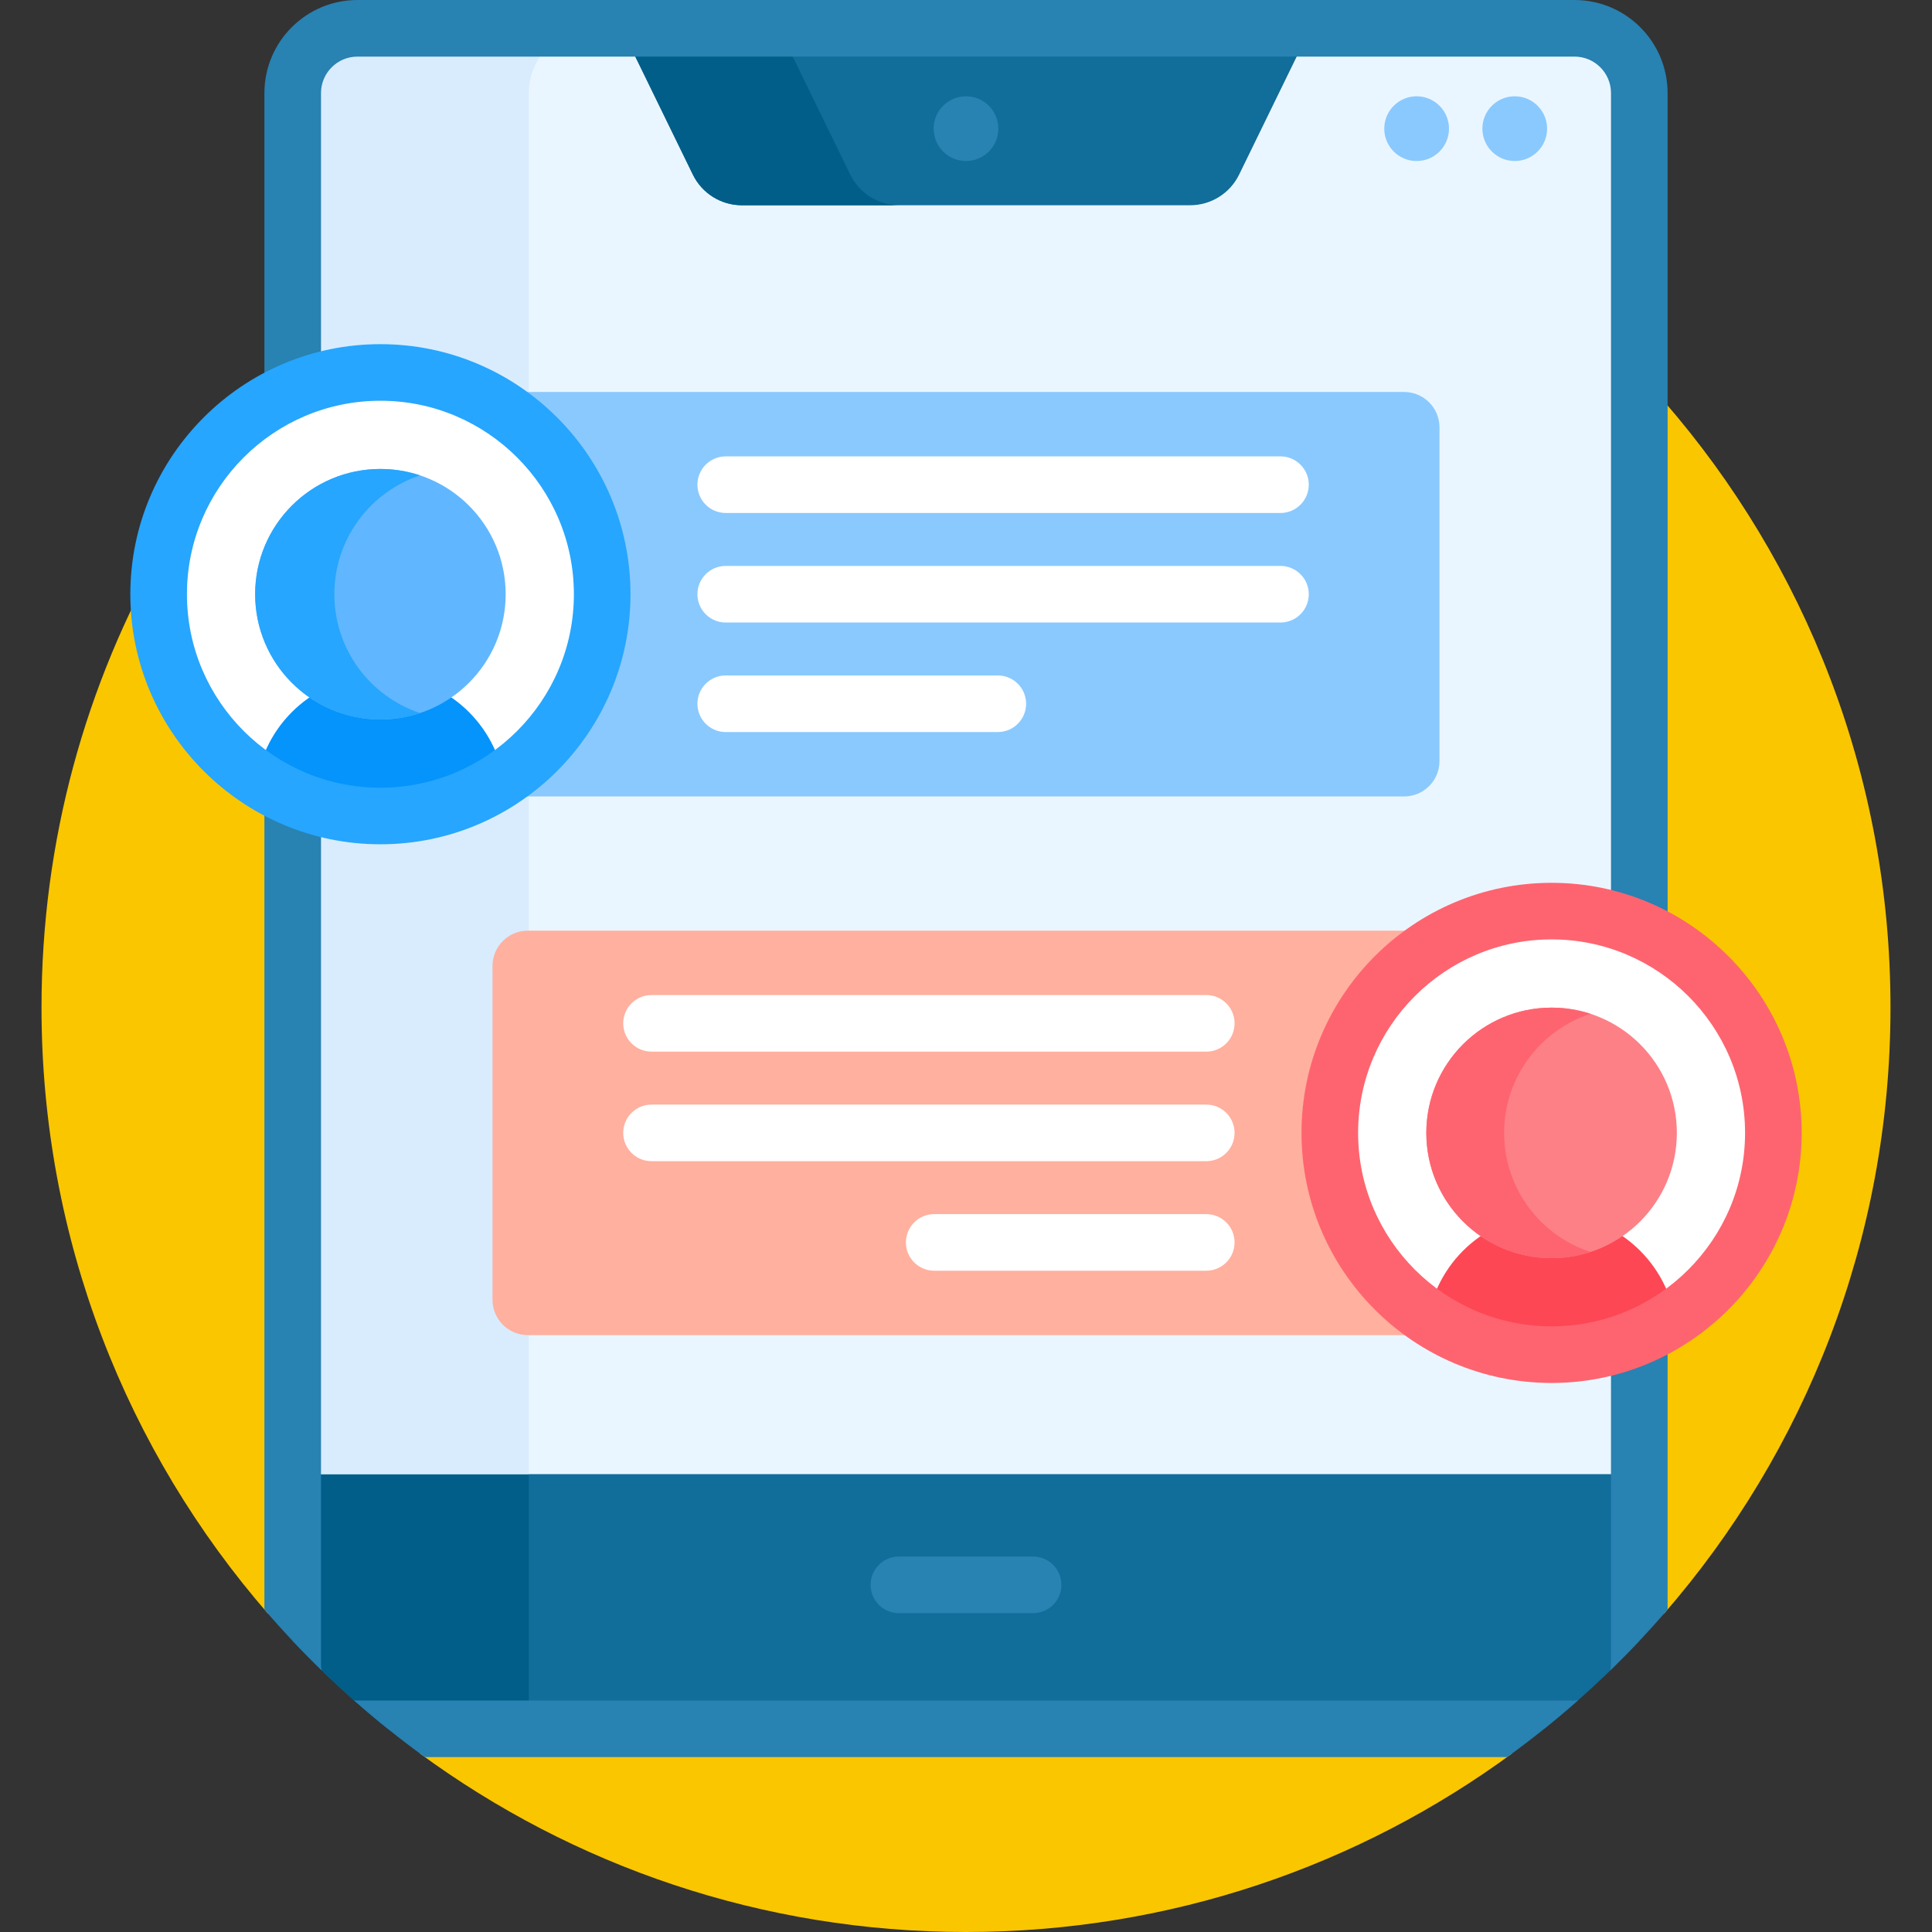
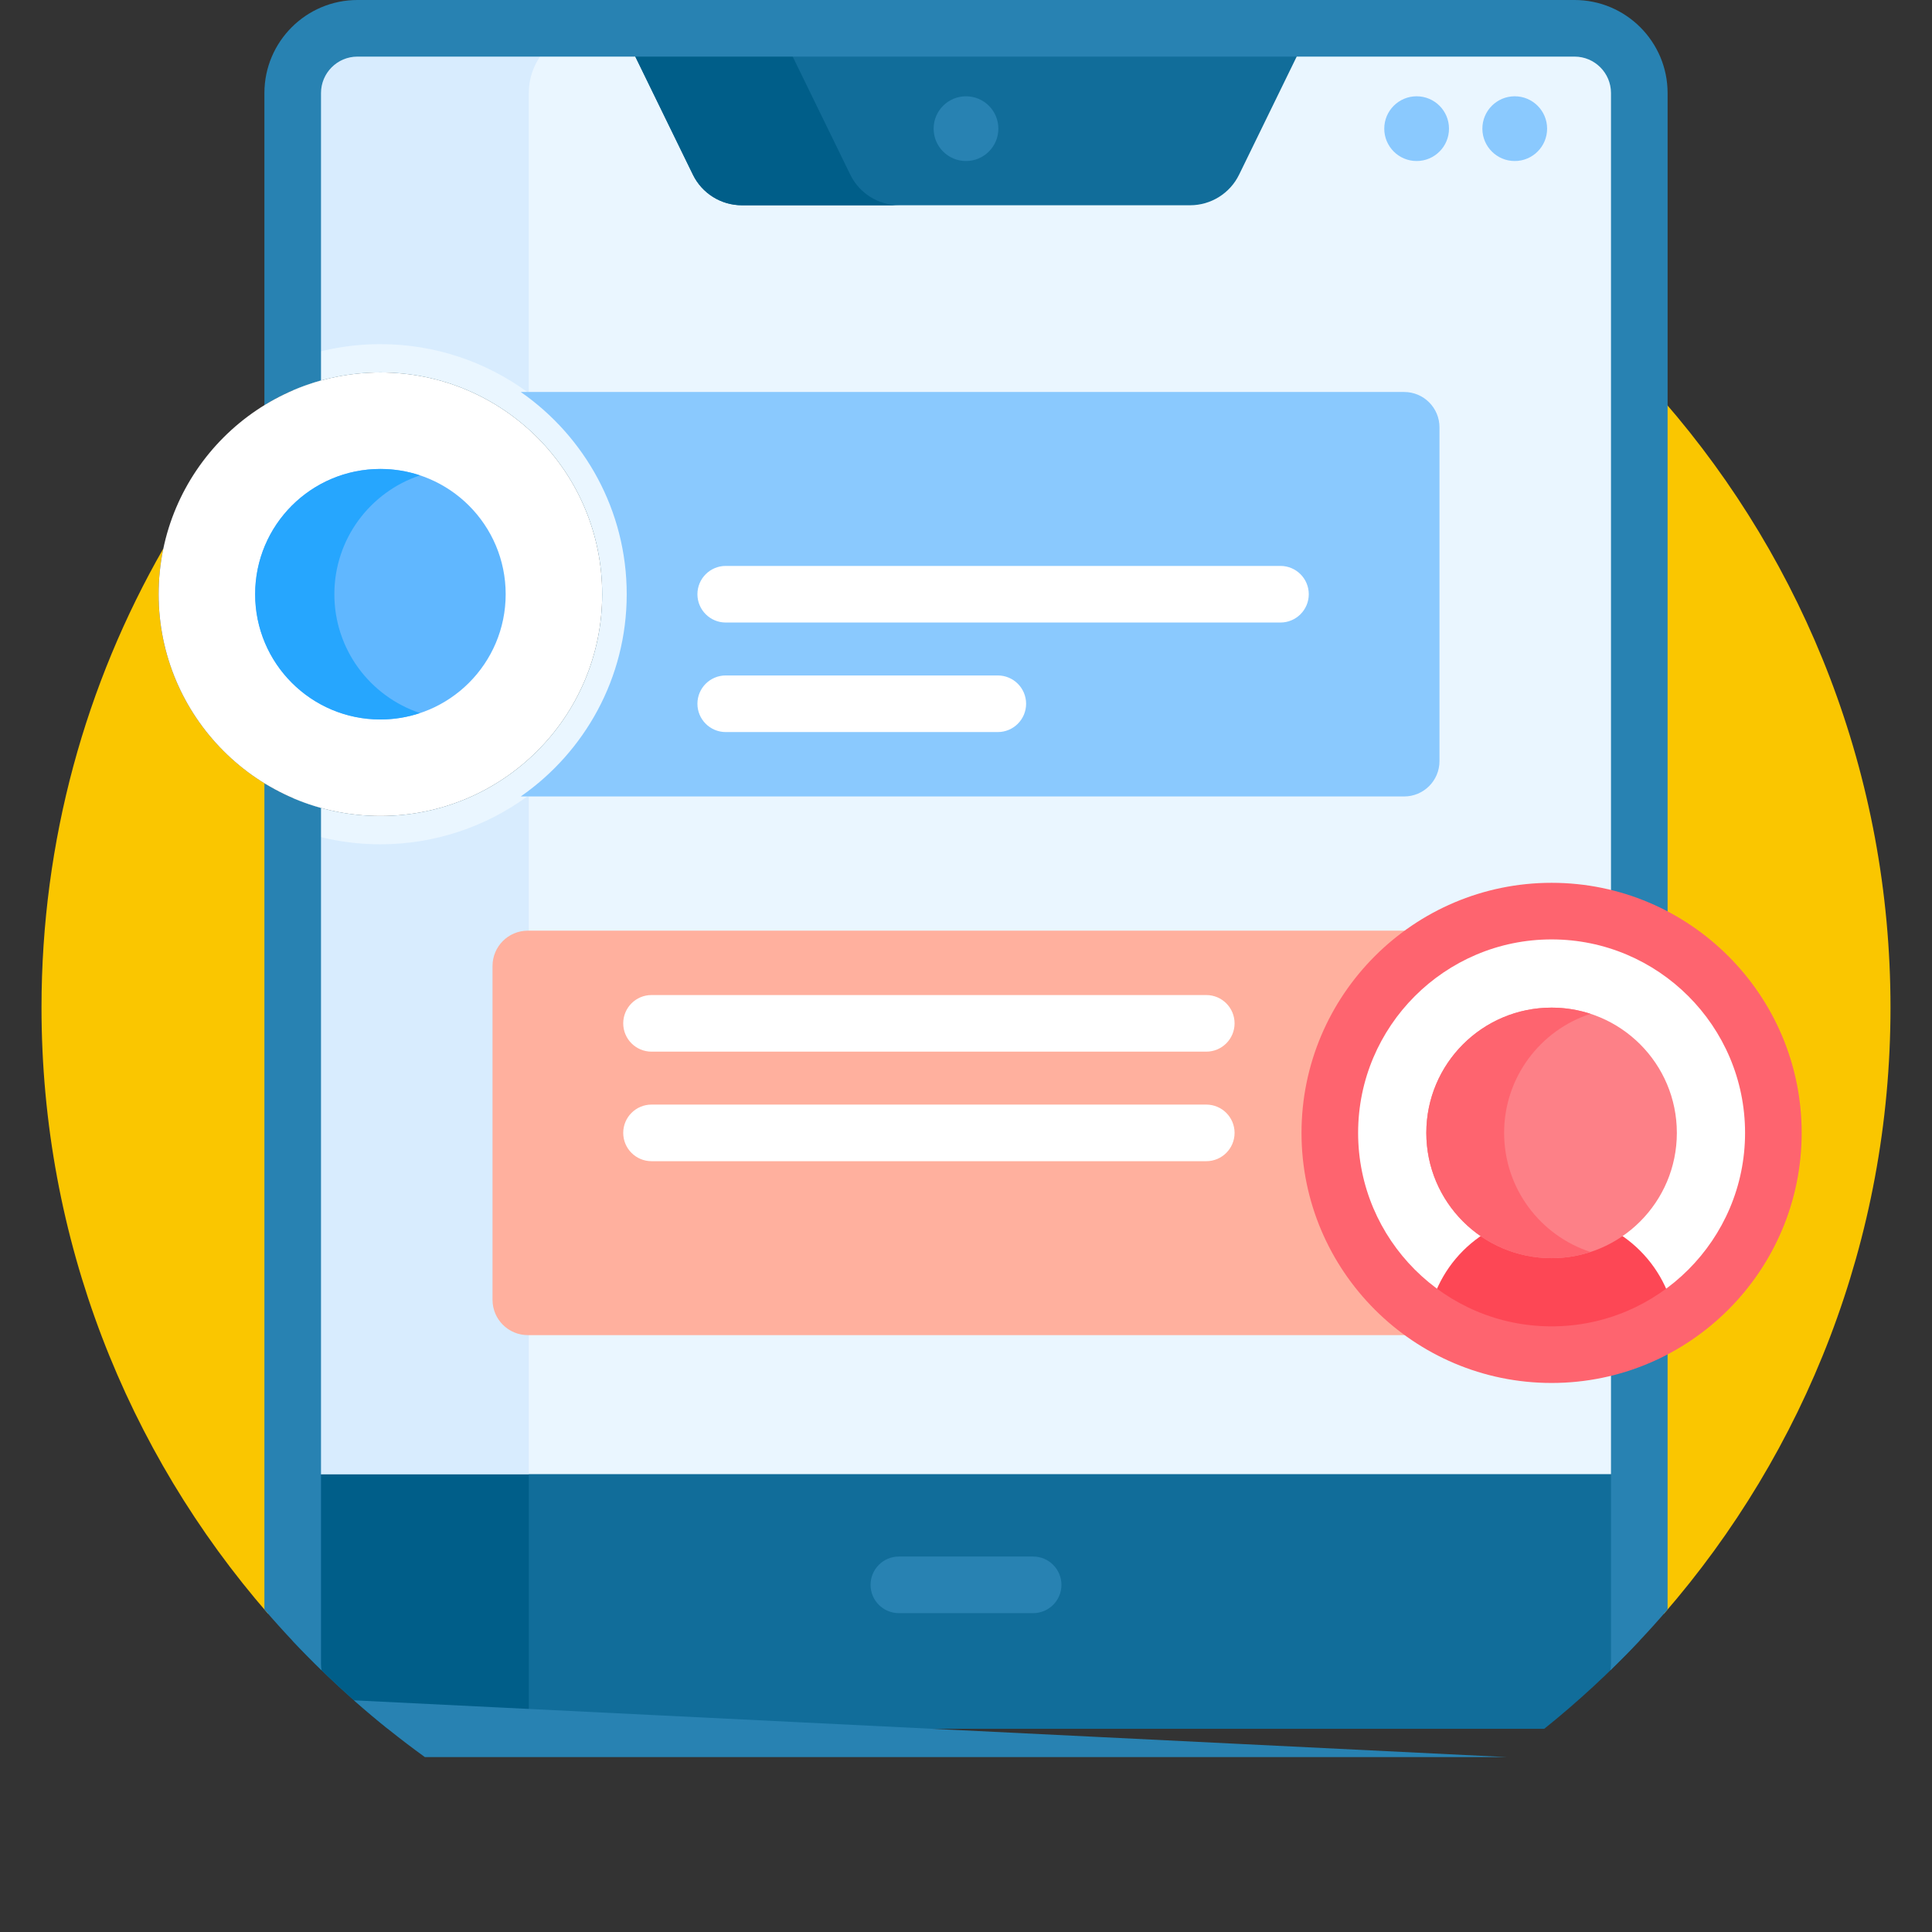
<svg xmlns="http://www.w3.org/2000/svg" id="Capa_1" enable-background="new 0 0 512 512" height="512" viewBox="0 0 512 512" width="512">
  <rect x="0" y="0" width="512" height="512" fill="#333333" stroke="none" />
  <g>
    <g>
      <path d="m440.93 106.298v143.242c17.366 10.213 29.03 29.082 29.03 50.686s-11.664 40.473-29.03 50.686v76.789c37.414-43.018 60.07-99.212 60.07-160.701s-22.656-117.683-60.07-160.702z" fill="#fac600" />
      <g>
        <path d="m42.04 157.474c0-4.161.439-8.218 1.261-12.134-20.55 35.846-32.301 77.38-32.301 121.66 0 61.489 22.656 117.683 60.07 160.702v-219.542c-17.366-10.213-29.03-29.082-29.03-50.686z" fill="#fac600" />
      </g>
-       <path d="m111.228 464.651c40.56 29.76 90.609 47.349 144.772 47.349s104.212-17.589 144.772-47.349z" fill="#fac600" />
    </g>
    <g>
      <path d="m411.187 359c-32.46 0-58.773-26.314-58.773-58.773s26.314-58.773 58.773-58.773c8.258 0 16.113 1.71 23.243 4.784v-221.581c0-9.475-7.681-17.157-17.157-17.157h-322.546c-9.475 0-17.157 7.681-17.157 17.157v78.828c7.13-3.074 14.986-4.784 23.243-4.784 32.46 0 58.773 26.314 58.773 58.773s-26.314 58.773-58.773 58.773c-8.258 0-16.113-1.71-23.243-4.784v223.409c7.841 8.331 16.26 16.109 25.191 23.278h306.478c8.931-7.169 17.35-14.947 25.191-23.278v-80.657c-7.13 3.075-14.986 4.785-23.243 4.785z" fill="#116d9a" />
      <path d="m77.57 390.668v44.205c7.841 8.331 16.26 16.109 25.191 23.278h37.379v-67.483z" fill="#005e89" />
      <path d="m411.187 359c-32.46 0-58.773-26.314-58.773-58.773s26.314-58.773 58.773-58.773c8.258 0 16.113 1.71 23.243 4.784v-221.581c0-9.475-7.681-17.157-17.157-17.157h-322.546c-9.475 0-17.157 7.681-17.157 17.157v78.828c7.13-3.074 14.986-4.784 23.243-4.784 32.46 0 58.773 26.314 58.773 58.773s-26.314 58.773-58.773 58.773c-8.258 0-16.113-1.71-23.243-4.784v179.204h356.86v-36.452c-7.13 3.075-14.986 4.785-23.243 4.785z" fill="#eaf6ff" />
      <g fill="#d8ecfe">
        <path d="m100.813 91.201c14.534 0 27.982 4.715 38.919 12.679h.408v-79.223c0-9.475 7.681-17.157 17.157-17.157h-62.57c-9.475 0-17.157 7.681-17.157 17.157v70.762c7.237-2.72 15.067-4.218 23.243-4.218z" />
        <path d="m139.732 211.069c-10.937 7.964-24.385 12.679-38.919 12.679-8.176 0-16.006-1.498-23.243-4.217v171.137h62.57v-179.599z" />
      </g>
      <g>
        <path d="m315.387 54.395h-118.774c-5.526 0-10.569-3.151-12.991-8.117l-18.917-38.778h182.589l-18.916 38.778c-2.422 4.967-7.465 8.117-12.991 8.117z" fill="#116d9a" />
      </g>
      <path d="m225.327 46.278-18.916-38.778h-41.705l18.916 38.778c2.423 4.967 7.465 8.117 12.991 8.117h41.705c-5.526 0-10.569-3.15-12.991-8.117z" fill="#005e89" />
      <g fill="#2882b2">
-         <path d="m94.727 450.651c-.311 0-.619-.018-.923-.047 6.01 5.313 12.281 10.336 18.795 15.047h286.803c6.514-4.71 12.785-9.733 18.795-15.047-.304.029-.611.047-.923.047z" />
+         <path d="m94.727 450.651c-.311 0-.619-.018-.923-.047 6.01 5.313 12.281 10.336 18.795 15.047h286.803z" />
        <g>
          <path d="m85.07 214.098c-5.344-1.483-10.384-3.691-15-6.53v218.969c4.807 5.597 9.866 10.968 15.152 16.109-.093-.538-.152-1.088-.152-1.652z" />
          <path d="m85.07 100.851v-76.194c0-5.325 4.332-9.657 9.657-9.657h322.547c5.325 0 9.657 4.332 9.657 9.657v218.946c5.344 1.483 10.384 3.691 15 6.53v-225.476c-.001-13.596-11.062-24.657-24.658-24.657h-322.546c-13.596 0-24.657 11.061-24.657 24.657v82.724c4.615-2.839 9.656-5.047 15-6.53z" />
          <path d="m426.93 356.85v84.144c0 .564-.059 1.114-.152 1.652 5.286-5.141 10.345-10.512 15.152-16.109v-76.217c-4.615 2.839-9.656 5.047-15 6.53z" />
        </g>
      </g>
      <g>
        <circle cx="401.422" cy="34.095" fill="#8ac9fe" r="8.578" />
      </g>
      <g>
        <circle cx="375.422" cy="34.095" fill="#8ac9fe" r="8.578" />
      </g>
      <g>
        <circle cx="256" cy="34.095" fill="#2882b2" r="8.578" />
      </g>
    </g>
    <g>
      <path d="m273.792 427.5h-35.583c-4.142 0-7.5-3.358-7.5-7.5s3.358-7.5 7.5-7.5h35.583c4.142 0 7.5 3.358 7.5 7.5s-3.358 7.5-7.5 7.5z" fill="#2882b2" />
    </g>
    <g>
      <g>
        <g>
          <g>
            <path d="m166.086 157.475c0 22.176-11.125 41.792-28.078 53.594h234.105c5.172 0 9.364-4.192 9.364-9.364v-88.461c0-5.172-4.192-9.364-9.364-9.364h-234.105c16.953 11.802 28.078 31.418 28.078 53.595z" fill="#8ac9fe" />
          </g>
          <g>
            <g>
              <g>
                <g>
                  <g>
                    <circle cx="100.813" cy="157.474" fill="#fff" r="58.773" />
                  </g>
                </g>
                <g>
                  <g>
-                     <path d="m100.813 216.248c12.091 0 23.329-3.653 32.672-9.913-2.764-15.543-16.335-27.347-32.672-27.347s-29.907 11.805-32.672 27.347c9.344 6.26 20.581 9.913 32.672 9.913z" fill="#0593fc" />
-                   </g>
+                     </g>
                </g>
              </g>
              <g>
                <g>
                  <circle cx="100.813" cy="157.474" fill="#60b7ff" r="33.196" />
                </g>
              </g>
              <path d="m88.608 157.474c0-14.664 9.513-27.099 22.7-31.492-3.3-1.099-6.826-1.704-10.495-1.704-18.334 0-33.196 14.862-33.196 33.196s14.862 33.196 33.196 33.196c3.669 0 7.196-.604 10.495-1.704-13.187-4.393-22.7-16.827-22.7-31.492z" fill="#26a6fe" />
            </g>
            <g>
              <g>
-                 <path d="m100.813 223.748c-36.543 0-66.273-29.73-66.273-66.273s29.73-66.273 66.273-66.273 66.273 29.73 66.273 66.273-29.73 66.273-66.273 66.273zm0-117.547c-28.272 0-51.273 23.001-51.273 51.273s23.001 51.273 51.273 51.273 51.273-23.001 51.273-51.273-23.001-51.273-51.273-51.273z" fill="#26a6fe" />
-               </g>
+                 </g>
            </g>
          </g>
        </g>
        <g>
          <g>
-             <path d="m339.339 135.946h-147.014c-4.142 0-7.5-3.358-7.5-7.5s3.358-7.5 7.5-7.5h147.014c4.142 0 7.5 3.358 7.5 7.5s-3.358 7.5-7.5 7.5z" fill="#fff" />
-           </g>
+             </g>
          <g>
            <path d="m339.339 164.975h-147.014c-4.142 0-7.5-3.358-7.5-7.5s3.358-7.5 7.5-7.5h147.014c4.142 0 7.5 3.358 7.5 7.5s-3.358 7.5-7.5 7.5z" fill="#fff" />
          </g>
          <g>
            <path d="m264.428 194.003h-72.103c-4.142 0-7.5-3.358-7.5-7.5s3.358-7.5 7.5-7.5h72.103c4.142 0 7.5 3.358 7.5 7.5s-3.358 7.5-7.5 7.5z" fill="#fff" />
          </g>
        </g>
      </g>
      <g>
        <g>
          <g>
            <path d="m345.914 300.227c0-22.176 11.125-41.792 28.078-53.594h-234.105c-5.172 0-9.364 4.192-9.364 9.364v88.461c0 5.172 4.192 9.364 9.364 9.364h234.105c-16.953-11.803-28.078-31.419-28.078-53.595z" fill="#ffb09e" />
          </g>
          <g>
            <g>
              <g>
                <g>
                  <g>
                    <circle cx="411.187" cy="300.227" fill="#fff" r="58.773" />
                  </g>
                </g>
                <g>
                  <g>
                    <path d="m411.187 359c-12.091 0-23.328-3.653-32.672-9.913 2.764-15.543 16.335-27.348 32.672-27.348s29.907 11.805 32.672 27.348c-9.344 6.26-20.581 9.913-32.672 9.913z" fill="#fd4755" />
                  </g>
                </g>
              </g>
              <g>
                <g>
                  <circle cx="411.187" cy="300.227" fill="#fd8087" r="33.196" />
                </g>
              </g>
              <path d="m398.608 300.227c0-14.734 9.602-27.218 22.887-31.556-3.246-1.06-6.709-1.64-10.309-1.64-18.334 0-33.196 14.862-33.196 33.196s14.862 33.196 33.196 33.196c3.6 0 7.063-.581 10.309-1.64-13.285-4.338-22.887-16.823-22.887-31.556z" fill="#fe646f" />
            </g>
            <g>
              <g>
                <path d="m411.187 366.5c-36.543 0-66.273-29.73-66.273-66.273s29.73-66.273 66.273-66.273 66.273 29.73 66.273 66.273-29.73 66.273-66.273 66.273zm0-117.547c-28.272 0-51.273 23.001-51.273 51.273s23.001 51.273 51.273 51.273 51.273-23.001 51.273-51.273-23.001-51.273-51.273-51.273z" fill="#fe646f" />
              </g>
            </g>
          </g>
        </g>
        <g>
          <g>
            <path d="m319.675 278.698h-147.014c-4.142 0-7.5-3.358-7.5-7.5s3.358-7.5 7.5-7.5h147.014c4.142 0 7.5 3.358 7.5 7.5s-3.358 7.5-7.5 7.5z" fill="#fff" />
          </g>
          <g>
            <path d="m319.675 307.727h-147.014c-4.142 0-7.5-3.358-7.5-7.5s3.358-7.5 7.5-7.5h147.014c4.142 0 7.5 3.358 7.5 7.5s-3.358 7.5-7.5 7.5z" fill="#fff" />
          </g>
          <g>
-             <path d="m319.675 336.755h-72.103c-4.142 0-7.5-3.358-7.5-7.5s3.358-7.5 7.5-7.5h72.103c4.142 0 7.5 3.358 7.5 7.5s-3.358 7.5-7.5 7.5z" fill="#fff" />
-           </g>
+             </g>
        </g>
      </g>
    </g>
  </g>
</svg>